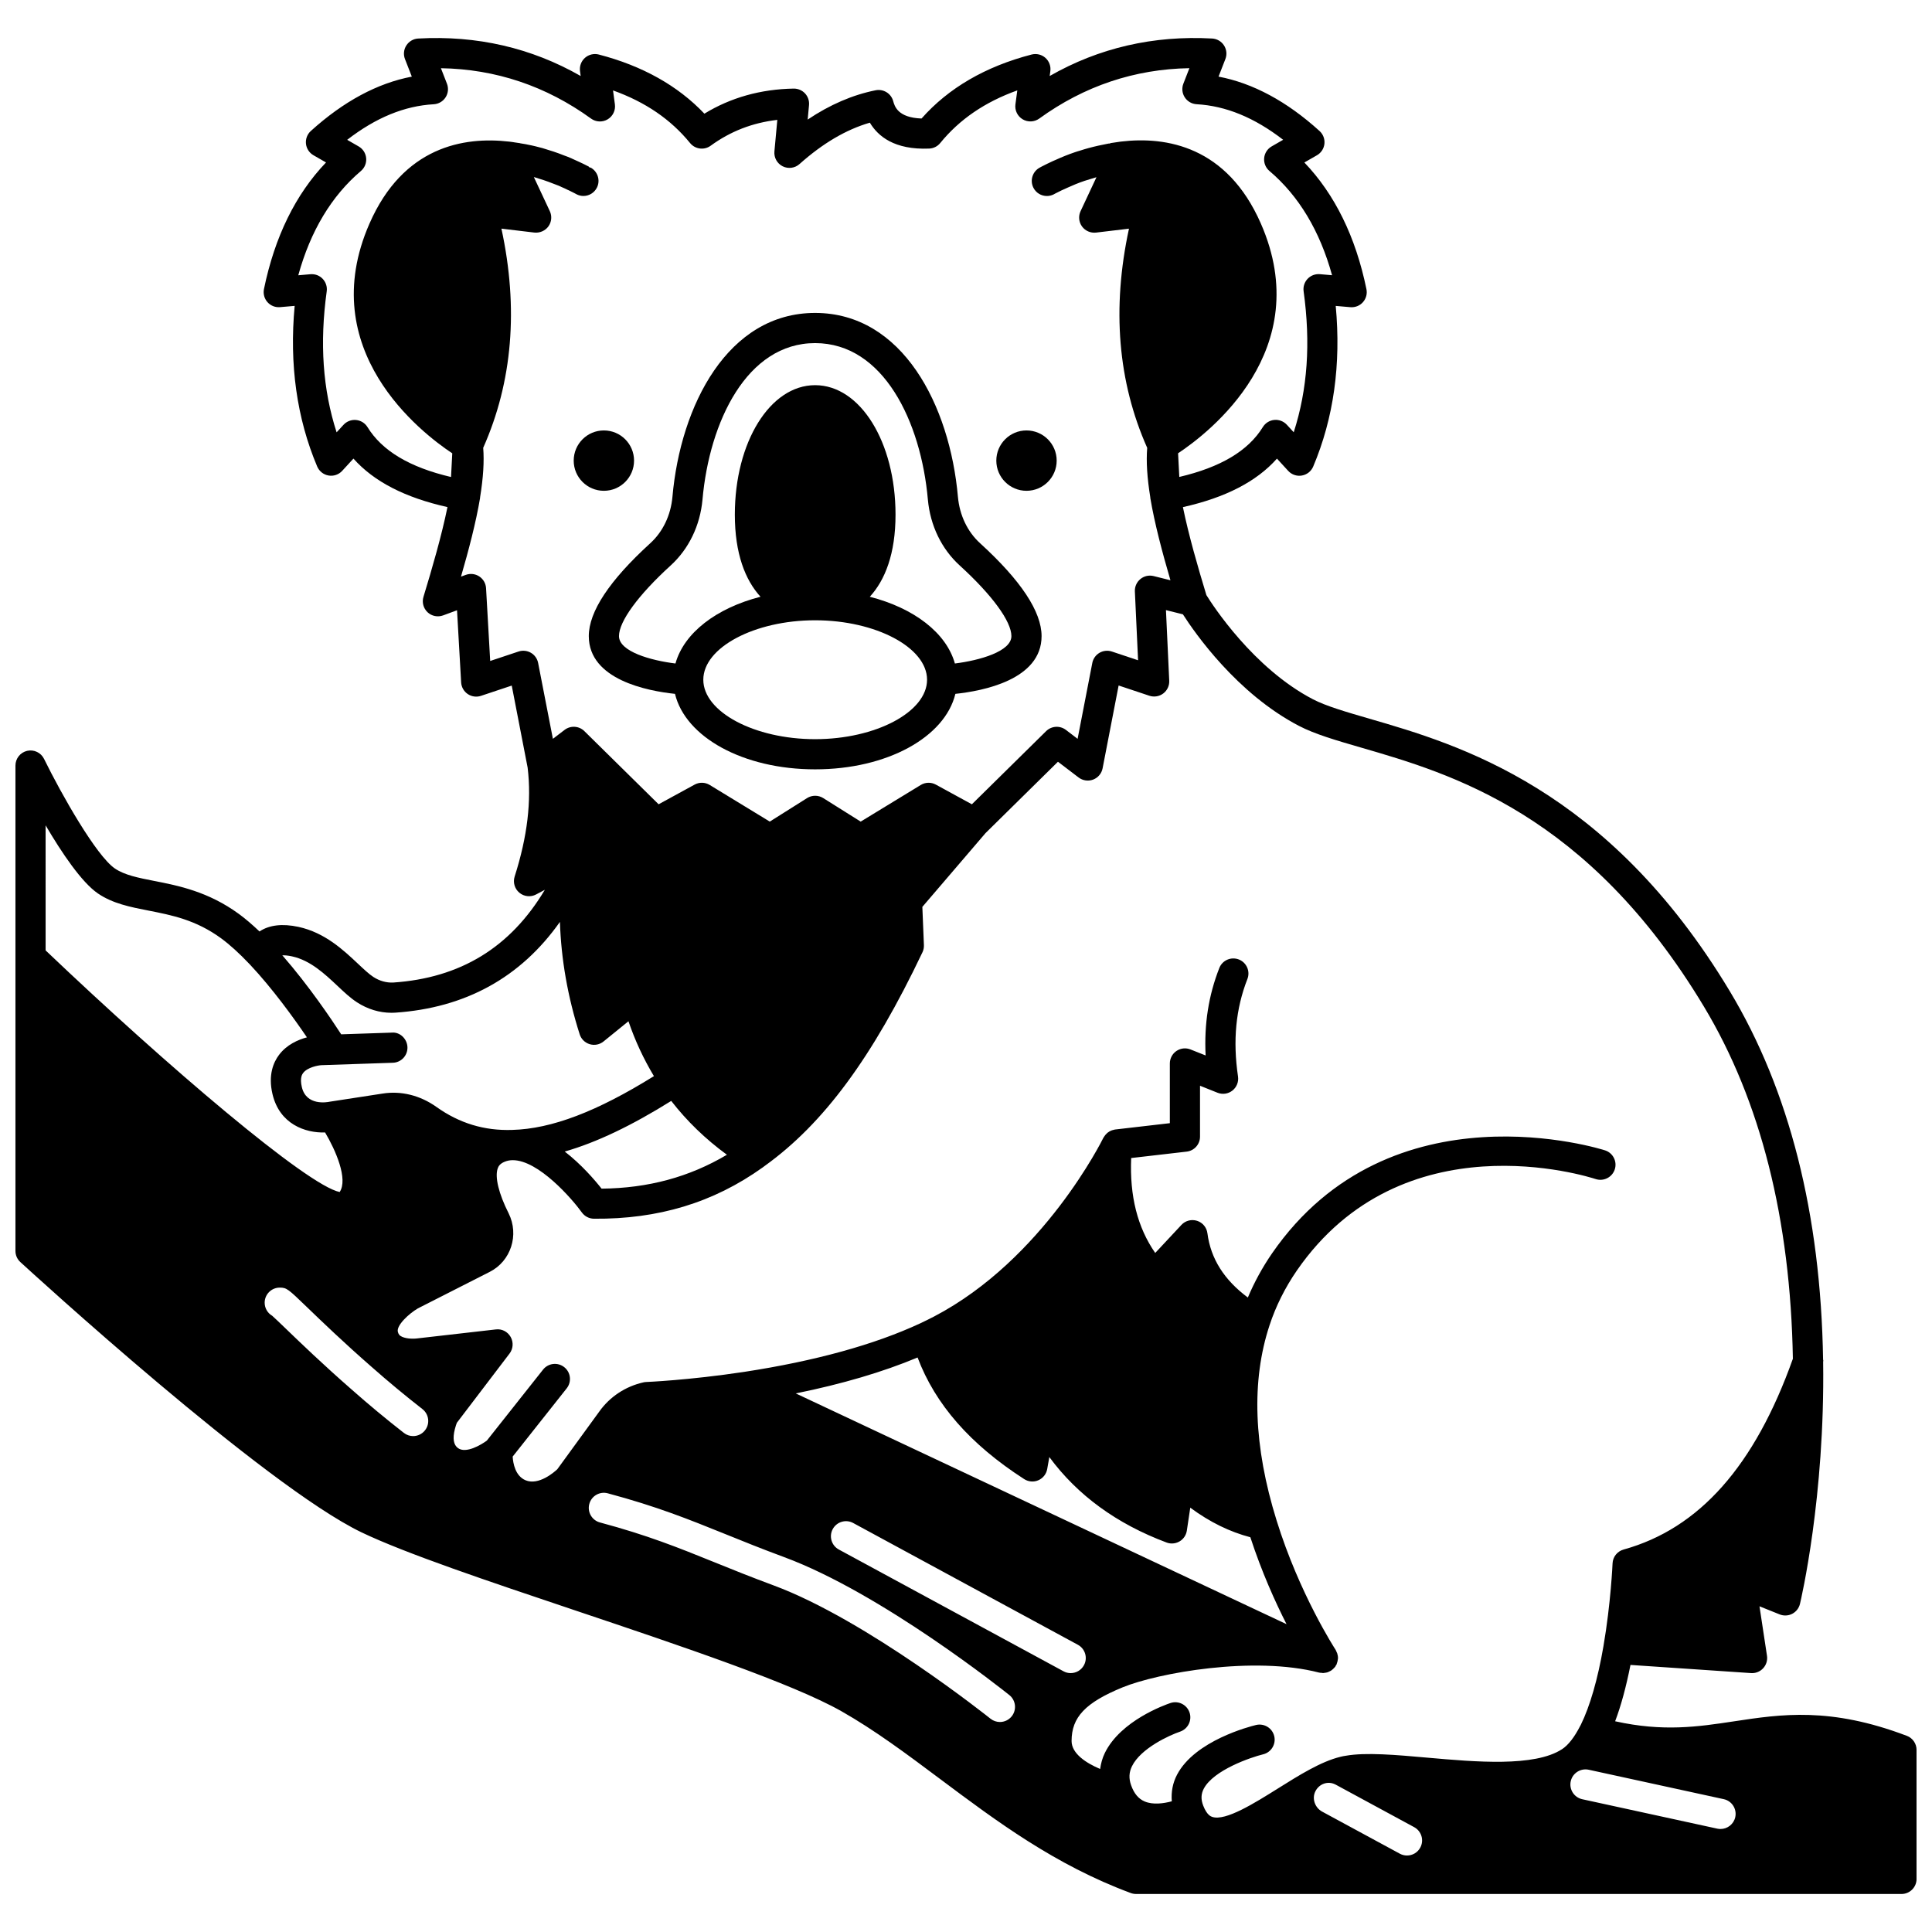
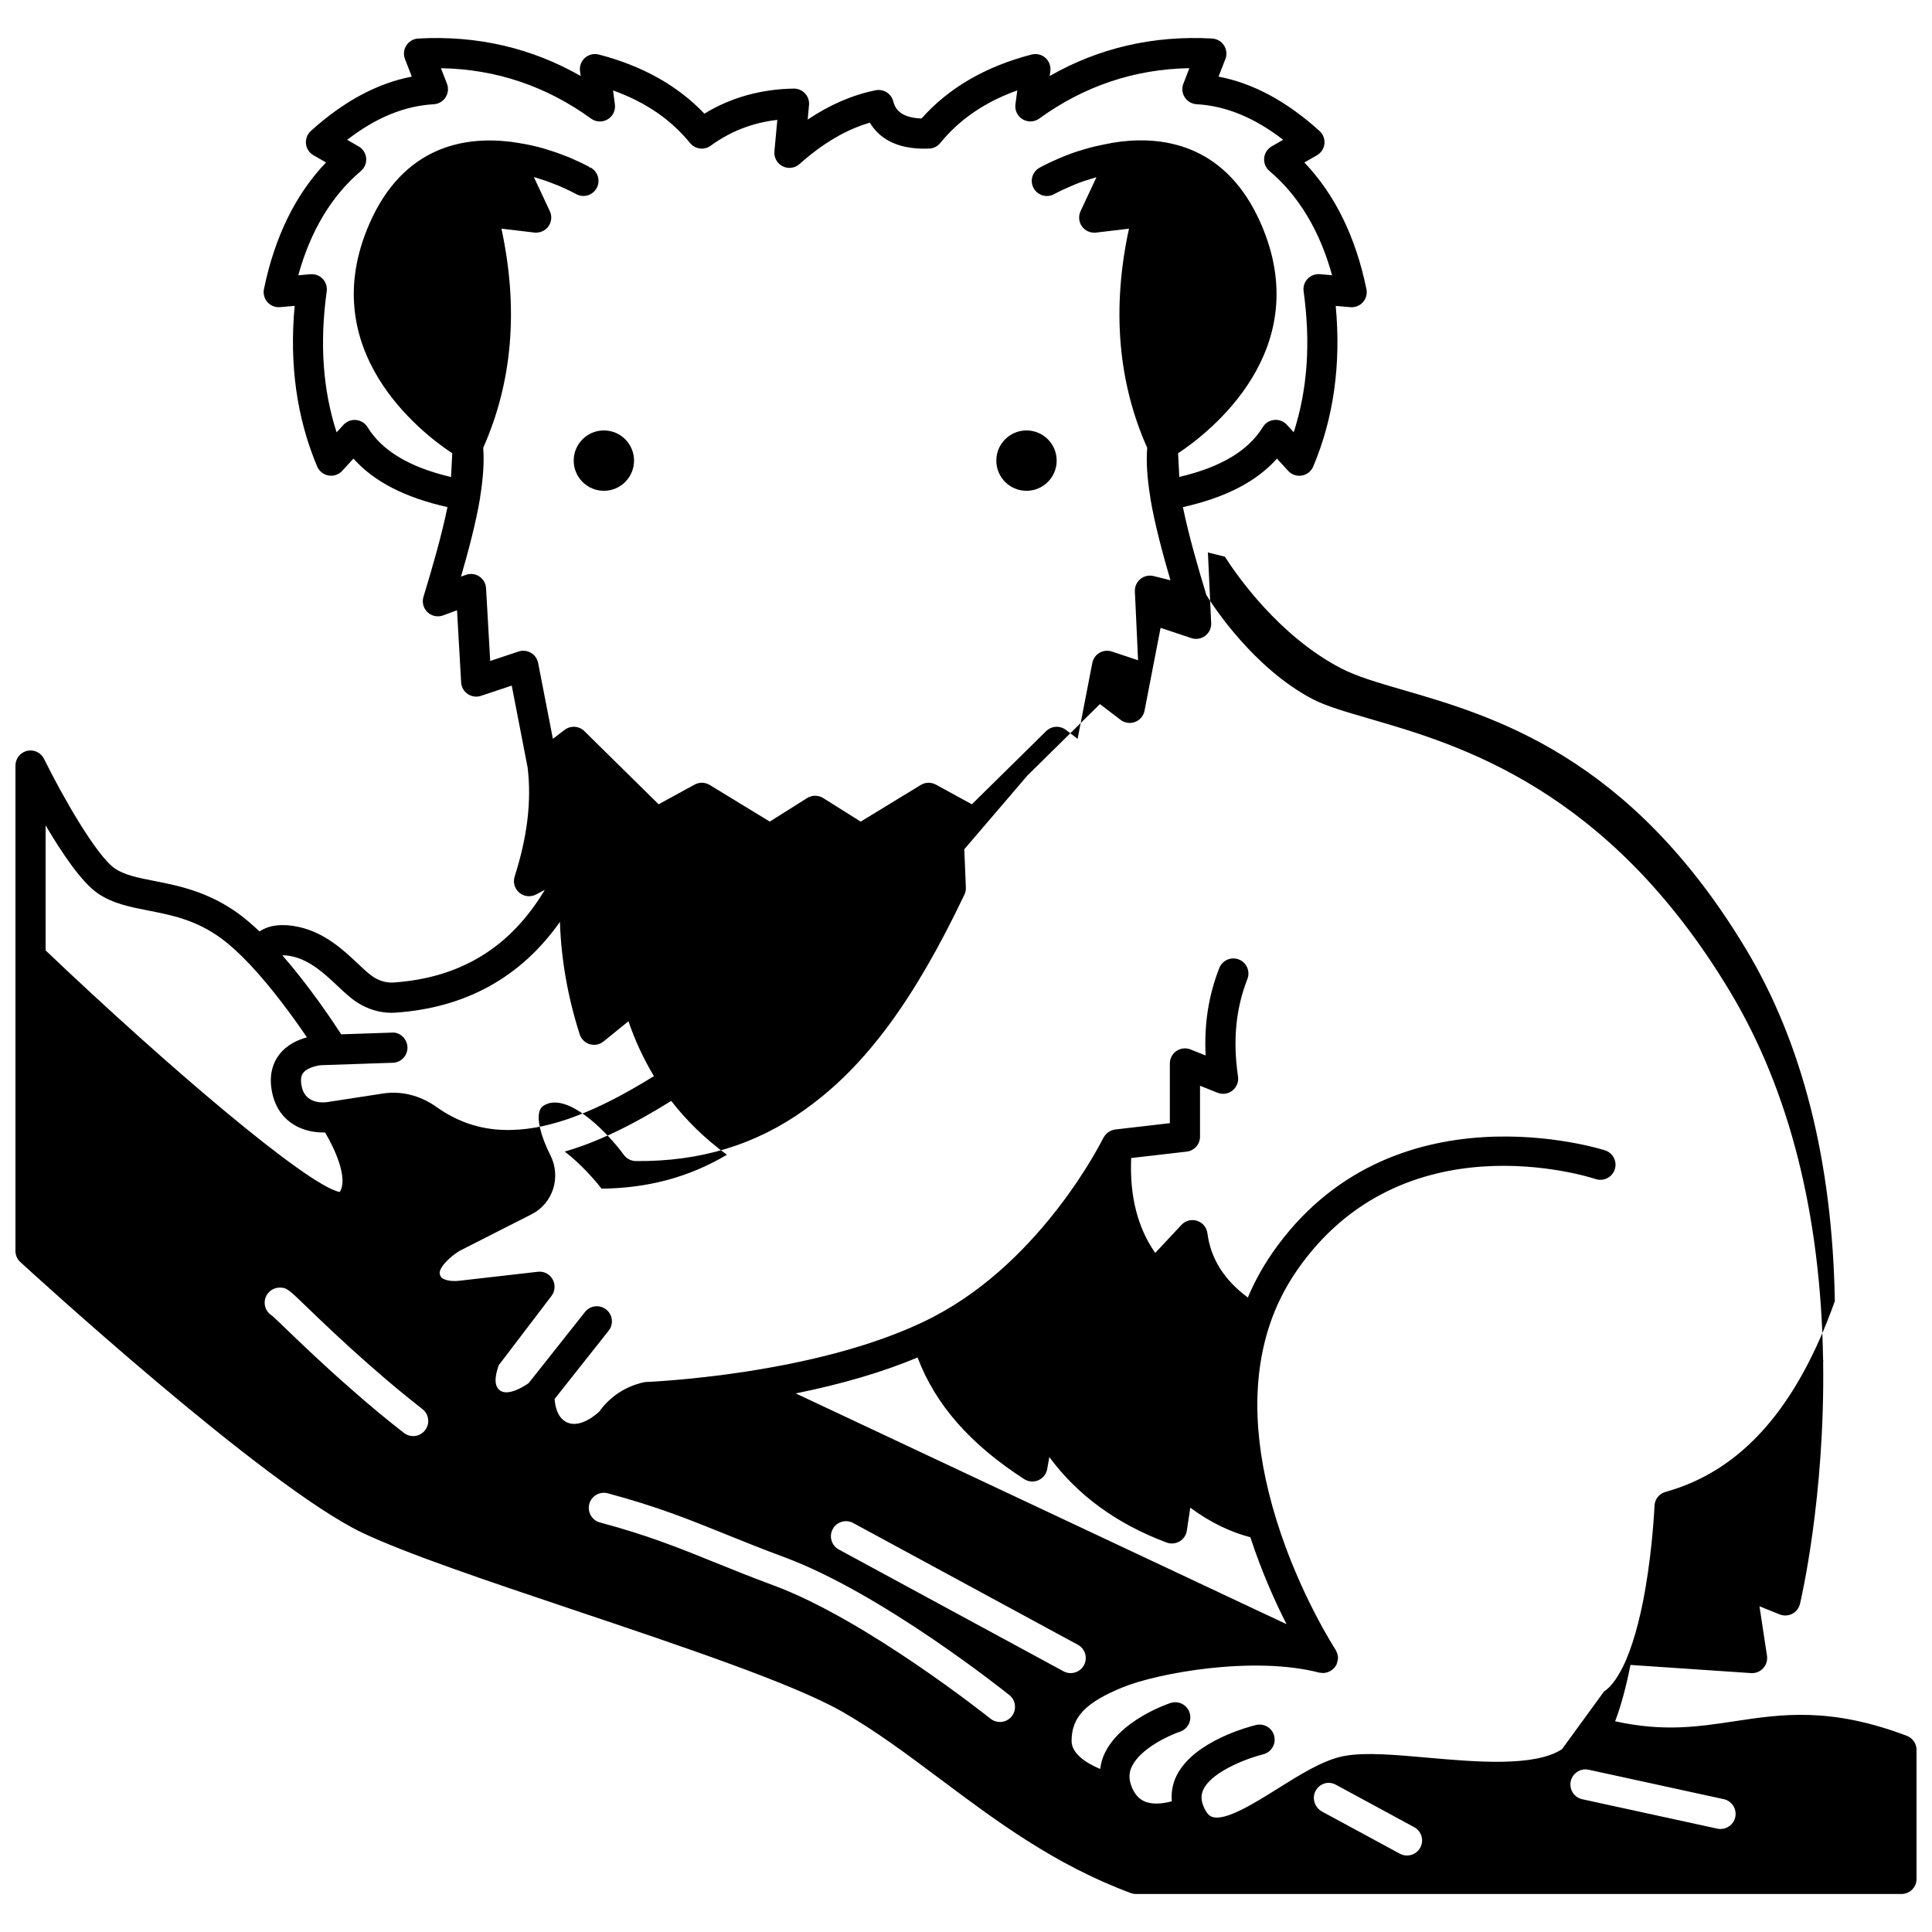
<svg xmlns="http://www.w3.org/2000/svg" width="800px" height="800px" version="1.1" viewBox="144 144 512 512">
  <defs>
    <clipPath id="a">
      <path d="m148.09 154h503.81v492h-503.81z" />
    </clipPath>
  </defs>
  <path d="m424.03 266.07c0 4.414-3.582 7.996-8 7.996-4.414 0-7.996-3.582-7.996-7.996 0-4.418 3.582-8 7.996-8 4.418 0 8 3.582 8 8" />
  <path d="m312.03 266.07c0 4.414-3.578 7.996-7.996 7.996-4.418 0-7.996-3.582-7.996-7.996 0-4.418 3.578-8 7.996-8 4.418 0 7.996 3.582 7.996 8" />
-   <path d="m322.88 327.88c2.773 11.473 18.066 20.004 37.133 20.004 19.09 0 34.395-8.531 37.172-20.004 7.238-0.758 22.844-3.731 22.844-15.301 0-6.473-5.469-14.746-16.266-24.59-3.363-3.047-5.453-7.418-5.902-12.309-2.144-24.266-14.68-48.75-37.848-48.75-23.141 0-35.664 24.488-37.809 48.742-0.445 4.894-2.539 9.27-5.91 12.324-10.785 9.836-16.258 18.105-16.258 24.578 0 11.574 15.605 14.547 22.844 15.305zm37.133 12.008c-16.062 0-29.629-7.215-29.629-15.754 0-8.539 13.57-15.754 29.629-15.754 16.082 0 29.668 7.215 29.668 15.754 0.004 8.539-13.586 15.754-29.668 15.754zm-38.336-45.98c4.852-4.394 7.863-10.617 8.492-17.52 1.828-20.637 11.766-41.461 29.844-41.461 18.109 0 28.059 20.824 29.883 41.469 0.629 6.902 3.644 13.117 8.484 17.504 8.547 7.797 13.652 14.777 13.652 18.676 0 4.062-8.441 6.445-14.977 7.258-2.266-8.117-10.836-14.684-22.551-17.684 4.055-4.414 6.82-11.418 6.82-21.766 0-19.238-9.359-34.309-21.312-34.309-11.926 0-21.273 15.07-21.273 34.309 0 10.34 2.758 17.344 6.805 21.762-11.707 3-20.277 9.574-22.539 17.688-6.531-0.793-14.969-3.176-14.969-7.258 0-3.898 5.102-10.879 13.641-18.668z" />
  <g clip-path="url(#a)">
-     <path d="m649.32 604.01c-20.301-7.707-33.254-5.738-45.781-3.84-9.621 1.461-18.797 2.805-31.512-0.016 1.59-4.188 2.938-9.234 4.066-14.93l31.957 2.164c0.09 0.004 0.18 0.008 0.27 0.008 1.113 0 2.184-0.465 2.938-1.293 0.824-0.891 1.195-2.106 1.012-3.309l-1.988-13.109 5.344 2.148c1.082 0.43 2.293 0.375 3.328-0.156 1.035-0.535 1.785-1.496 2.055-2.621 0.273-1.145 6.641-28.312 6.144-64.168 0.008-0.102 0.043-0.199 0.043-0.297 0-0.105-0.051-0.191-0.059-0.293-0.617-38.527-8.938-71.387-24.742-97.652-32.383-53.883-71.891-65.34-95.496-72.188-6.144-1.785-11.453-3.324-14.961-5.148-15.785-8.223-26.602-24.969-28.234-27.609-2.273-7.496-4.68-15.809-6.219-23.309 11.25-2.519 19.492-6.75 24.922-12.855l2.977 3.246c0.918 1.004 2.297 1.477 3.625 1.238 1.344-0.23 2.473-1.129 3.004-2.383 5.414-12.797 7.414-27.094 5.969-42.57l3.875 0.336c1.293 0.105 2.496-0.383 3.336-1.324 0.84-0.945 1.184-2.227 0.926-3.461-2.848-13.855-8.371-25.113-16.449-33.559l3.332-1.914c1.109-0.637 1.848-1.766 1.984-3.039 0.137-1.273-0.344-2.531-1.293-3.391-8.66-7.856-17.641-12.68-26.766-14.414l1.812-4.652c0.465-1.191 0.332-2.535-0.363-3.613-0.691-1.078-1.855-1.754-3.137-1.832-15.512-0.859-29.977 2.453-43.059 9.934l0.172-1.293c0.176-1.32-0.316-2.641-1.312-3.523-0.996-0.883-2.363-1.203-3.656-0.875-12.223 3.172-22.023 8.871-29.164 16.957-6.305-0.219-7.144-3.266-7.519-4.629-0.559-2.023-2.578-3.254-4.637-2.859-6.117 1.223-12.156 3.832-18.02 7.769l0.355-3.844c0.102-1.133-0.281-2.254-1.055-3.086-0.77-0.832-1.898-1.297-3-1.281-8.758 0.152-16.707 2.387-23.672 6.648-7.031-7.41-16.426-12.676-27.992-15.676-1.281-0.332-2.656-0.004-3.656 0.875-0.996 0.883-1.488 2.203-1.312 3.523l0.172 1.293c-13.078-7.477-27.531-10.797-43.059-9.93-1.281 0.074-2.441 0.75-3.137 1.832-0.695 1.078-0.828 2.418-0.363 3.613l1.812 4.652c-9.117 1.734-18.098 6.562-26.758 14.402-0.949 0.855-1.426 2.121-1.293 3.391 0.137 1.273 0.875 2.402 1.984 3.039l3.332 1.914c-8.078 8.441-13.598 19.703-16.449 33.555-0.25 1.234 0.09 2.519 0.926 3.461 0.84 0.945 2.039 1.43 3.336 1.328l3.875-0.336c-1.445 15.477 0.559 29.781 5.969 42.57 0.531 1.25 1.66 2.152 3.004 2.383 1.34 0.238 2.711-0.234 3.621-1.234l2.984-3.25c5.43 6.106 13.664 10.336 24.918 12.855-1.57 7.656-4.047 16.176-6.363 23.789-0.441 1.457-0.02 3.031 1.082 4.074 1.098 1.039 2.707 1.359 4.125 0.84l3.688-1.363 1.09 19.117c0.07 1.242 0.715 2.383 1.746 3.082s2.328 0.879 3.512 0.484l8.152-2.719 4.215 21.754c1.059 8.816-0.062 18.254-3.445 28.852-0.492 1.551 0 3.246 1.25 4.285 1.246 1.043 3.008 1.227 4.438 0.461l2.316-1.23c-9.141 15.297-22.387 23.379-40.215 24.578-1.77 0.074-3.578-0.41-5.231-1.484-1.137-0.738-2.559-2.074-4.062-3.488-3.914-3.68-8.781-8.258-15.789-9.785-4.301-0.918-7.762-0.492-10.324 1.215-1.887-1.793-3.719-3.367-5.469-4.648-8.133-5.934-16.051-7.488-22.406-8.734-4.215-0.828-7.852-1.539-10.441-3.297-4.949-3.379-14.148-19.609-18.777-29.047-0.82-1.672-2.676-2.555-4.496-2.137-1.805 0.426-3.086 2.043-3.086 3.902v128.63c0 1.121 0.469 2.188 1.293 2.941 2.633 2.414 64.672 59.238 90.426 71.637 11.645 5.578 33.457 12.906 56.555 20.664 28.312 9.516 57.59 19.355 70.629 26.742 8.898 5.055 17.277 11.324 26.156 17.965 14.957 11.191 30.43 22.762 50.516 30.211 0.445 0.164 0.914 0.25 1.391 0.25l202.85 0.004c2.211 0 4-1.789 4-4v-34.188c-0.004-1.656-1.031-3.148-2.586-3.734zm-362.71-284.32c-0.219-1.133-0.914-2.109-1.906-2.691-0.996-0.578-2.191-0.703-3.281-0.34l-7.516 2.504-1.098-19.293c-0.07-1.262-0.738-2.418-1.801-3.113-1.059-0.695-2.391-0.844-3.578-0.406l-1.262 0.461c2.039-7.016 3.965-14.348 5.062-20.883 0.008-0.051-0.012-0.102-0.004-0.152 0-0.008 0.008-0.016 0.008-0.023 0.836-5.148 1.105-9.445 0.82-13.078 7.769-17.473 9.391-36.984 4.828-58.082l8.73 1.039c1.418 0.148 2.863-0.457 3.715-1.629 0.852-1.176 0.996-2.723 0.383-4.039l-4.231-9.035 0.168 0.039c1.602 0.488 3.246 1.004 4.992 1.707 0.586 0.203 1.105 0.414 1.387 0.527 0.156 0.082 0.398 0.188 0.645 0.289 0.012 0.004 0.016 0.016 0.027 0.02 0.633 0.266 1.184 0.523 1.652 0.758l0.184 0.09c0.016 0.008 0.035 0.004 0.055 0.012 0.02 0.008 0.031 0.023 0.051 0.027 0.043 0.02 0.117 0.051 0.18 0.082l0.703 0.352c0.227 0.121 0.465 0.234 0.695 0.348 0.078 0.043 0.141 0.07 0.234 0.125 0.043 0.023 0.348 0.188 0.395 0.211 0.574 0.285 1.18 0.418 1.773 0.418 1.457 0 2.856-0.809 3.562-2.199 0.996-1.965 0.199-4.367-1.754-5.375l-0.047 0.098c-0.113-0.078-0.207-0.176-0.332-0.242l0.02-0.047c-0.066-0.039-0.188-0.094-0.27-0.137-0.004 0-0.004-0.004-0.008-0.004l-0.18-0.09c-0.215-0.113-0.402-0.211-0.676-0.344l-0.562-0.277c-0.004 0-0.004 0-0.008-0.004-0.035-0.016-0.066-0.035-0.105-0.051-0.008-0.004-0.02-0.004-0.027-0.008s-0.012-0.008-0.02-0.012c-0.062-0.031-0.168-0.074-0.266-0.121-0.004 0-0.004-0.004-0.008-0.004l-0.461-0.219c-0.449-0.211-0.891-0.41-1.34-0.609-0.133-0.055-0.223-0.109-0.359-0.168-0.004 0-0.008 0-0.012-0.004-0.004 0-0.008-0.004-0.012-0.004-0.012-0.004-0.023-0.004-0.035-0.008-0.016-0.008-0.027-0.02-0.043-0.027-0.109-0.055-0.234-0.117-0.309-0.148-0.637-0.273-1.316-0.543-1.91-0.746-1.793-0.727-3.668-1.328-5.711-1.938l-0.793-0.203c-0.754-0.211-1.516-0.383-2.312-0.559h-0.004-0.012c-0.012-0.004-0.027-0.008-0.039-0.008v0.004c-0.84-0.195-1.715-0.352-2.562-0.48-0.035-0.008-0.066-0.012-0.105-0.02-0.027-0.004-0.051-0.012-0.078-0.016-0.02-0.004-0.035-0.02-0.059-0.023-0.008 0-0.016 0-0.023-0.004-0.004 0-0.008-0.004-0.012-0.004-0.426-0.078-0.836-0.117-1.246-0.18-0.512-0.074-1.031-0.176-1.512-0.219-0.02-0.004-0.039-0.004-0.059-0.004-0.008 0-0.02-0.004-0.027-0.004h-0.012c-11.961-1.371-28.027 1.285-36.977 21.727-14.695 33.531 13.66 55.391 21.941 60.883l-0.328 6.277c-10.98-2.582-18.258-6.926-22.141-13.227-0.656-1.066-1.773-1.762-3.027-1.883-1.23-0.121-2.481 0.355-3.324 1.277l-1.832 1.992c-3.664-11.344-4.519-23.637-2.621-37.367 0.168-1.203-0.223-2.418-1.062-3.305-0.836-0.879-2-1.328-3.246-1.227l-3.227 0.281c3.242-11.75 8.812-21.031 16.594-27.633 0.996-0.84 1.516-2.113 1.398-3.414-0.117-1.297-0.859-2.453-1.992-3.102l-3.039-1.75c7.625-5.894 15.176-8.984 22.941-9.426 1.277-0.07 2.441-0.75 3.137-1.832 0.695-1.078 0.828-2.418 0.363-3.613l-1.598-4.106c14.504 0.234 27.871 4.719 39.793 13.355 1.301 0.941 3.031 1.012 4.398 0.191 1.375-0.82 2.125-2.379 1.914-3.961l-0.496-3.699c8.59 3.082 15.305 7.676 20.426 13.953 1.336 1.641 3.734 1.957 5.449 0.703 5.246-3.824 11.055-6.082 17.664-6.852l-0.77 8.363c-0.148 1.637 0.715 3.199 2.184 3.938 1.465 0.734 3.238 0.508 4.457-0.582 6.188-5.516 12.32-9.129 18.652-10.977 2.152 3.59 6.492 7.238 15.715 6.867 1.145-0.043 2.215-0.578 2.934-1.469 5.117-6.273 11.836-10.871 20.426-13.953l-0.496 3.699c-0.211 1.582 0.539 3.144 1.914 3.961 1.371 0.82 3.098 0.742 4.398-0.191 11.926-8.641 25.289-13.117 39.793-13.355l-1.598 4.106c-0.465 1.191-0.332 2.535 0.363 3.613 0.691 1.078 1.859 1.758 3.137 1.832 7.773 0.441 15.32 3.535 22.941 9.426l-3.039 1.75c-1.133 0.648-1.875 1.809-1.992 3.102-0.117 1.297 0.402 2.57 1.398 3.41 7.785 6.602 13.359 15.883 16.598 27.633l-3.231-0.281c-1.242-0.098-2.406 0.348-3.246 1.227-0.84 0.883-1.23 2.094-1.062 3.305 1.895 13.73 1.039 26.02-2.621 37.363l-1.824-1.988c-0.848-0.918-2.086-1.402-3.328-1.281-1.25 0.121-2.371 0.816-3.027 1.883-3.879 6.301-11.16 10.648-22.145 13.227l-0.324-6.273c8.277-5.488 36.633-27.352 21.938-60.883-8.977-20.504-25.109-23.125-36.988-21.73-0.051 0.004-0.098 0.016-0.145 0.02h-0.035l-2.465 0.363c-0.012 0-0.02 0.008-0.027 0.012-0.055 0.012-0.113 0.012-0.164 0.023-0.094 0.02-0.16 0.078-0.246 0.105-0.09 0.023-0.172-0.012-0.254 0.004-0.023 0.004-0.055 0.016-0.078 0.02h-0.027c-1.766 0.336-3.531 0.719-5.219 1.18h-0.012c-0.008 0.004-0.02 0.004-0.027 0.008-0.004 0-0.012 0-0.016 0.004-0.004 0-0.004 0.004-0.004 0.004-0.008 0-0.012 0.004-0.02 0.004-0.004 0-0.004 0.004-0.008 0.004-0.664 0.176-1.309 0.375-1.965 0.586l-0.496 0.152c-0.059 0.016-0.34 0.098-0.398 0.117l-0.734 0.242c-1.699 0.578-3.34 1.234-5.043 2.012-0.535 0.219-1.027 0.445-1.551 0.703-0.094 0.039-0.191 0.082-0.289 0.133-0.023 0.012-0.043 0.035-0.066 0.047-0.023 0.008-0.047 0.004-0.066 0.016-0.035 0.016-0.066 0.035-0.105 0.051-0.004 0-0.004 0-0.008 0.004l-0.562 0.277c-0.23 0.113-0.383 0.195-0.574 0.293l-0.387 0.191c-0.02 0.008-0.492 0.266-0.527 0.285-1.969 0.992-2.762 3.391-1.781 5.363 0.703 1.402 2.109 2.211 3.582 2.211 0.602 0 1.211-0.137 1.785-0.418l0.41-0.227c0.312-0.145 0.613-0.301 0.914-0.457l0.5-0.25 0.207-0.102c0.012-0.008 0.02-0.02 0.035-0.027 0.02-0.012 0.043-0.016 0.066-0.023 0.125-0.047 0.242-0.102 0.359-0.16 0.387-0.195 0.742-0.355 1.254-0.57 1.219-0.555 2.691-1.184 4.387-1.758l1.531-0.477c0.547-0.176 1.082-0.348 1.637-0.496 0.008 0 0.012-0.008 0.016-0.008 0.008-0.004 0.016 0 0.027-0.004 0.004 0 0.008 0 0.012-0.004l-4.215 9.008c-0.613 1.316-0.469 2.859 0.383 4.039 0.852 1.176 2.289 1.793 3.715 1.629l8.734-1.039c-4.566 21.105-2.945 40.609 4.828 58.082-0.289 3.633-0.02 7.93 0.816 13.078 0 0.008 0.008 0.016 0.008 0.023 0.008 0.051-0.012 0.102-0.004 0.152 1.145 6.828 3.203 14.535 5.34 21.84l-4.465-1.113c-1.238-0.305-2.523-0.012-3.5 0.793-0.977 0.801-1.52 2.016-1.461 3.273l0.848 18.25-6.945-2.316c-1.094-0.363-2.289-0.238-3.281 0.34-0.992 0.578-1.688 1.562-1.906 2.691l-3.894 20.105-3.109-2.371c-1.582-1.203-3.812-1.062-5.234 0.332l-19.676 19.387-9.547-5.215c-1.25-0.684-2.777-0.652-4 0.098l-15.918 9.707-9.938-6.242c-1.305-0.816-2.953-0.812-4.258 0l-9.898 6.238-15.914-9.707c-1.215-0.746-2.746-0.781-4-0.098l-9.547 5.215-19.676-19.387c-1.418-1.398-3.644-1.539-5.234-0.332l-3.106 2.371zm50.031 130.33c-9.934 5.902-20.859 8.867-33.215 8.984-1.828-2.32-5.356-6.426-9.762-9.832 8.418-2.414 17.684-6.84 28.219-13.418 4.113 5.305 9.035 10.086 14.758 14.266zm-115.23-52.566c4.832 1.051 8.641 4.633 12.004 7.793 1.766 1.668 3.441 3.242 5.188 4.371 2.816 1.828 5.949 2.781 9.137 2.781 0.316 0 0.629-0.012 0.945-0.027 18.672-1.254 33.309-9.336 43.703-24.059 0.316 9.867 2.055 19.836 5.238 29.801 0.398 1.254 1.398 2.234 2.664 2.609 1.262 0.383 2.637 0.109 3.664-0.727l6.594-5.352c1.754 5.156 4.027 10.012 6.75 14.543-15.094 9.387-27.113 13.977-37.535 14.254-7.426 0.25-14.031-1.766-20.109-6.094-4.289-3.059-9.363-4.324-14.277-3.535l-14.023 2.156c-0.621 0.137-6.168 1.168-7.356-3.852-0.59-2.504 0.098-3.434 0.324-3.742 1.145-1.539 4.004-2.043 4.856-2.09l18.938-0.641c2.207-0.07 3.934-1.918 3.863-4.125-0.074-2.211-1.992-4.059-4.125-3.863l-13.43 0.453c-2.516-3.887-8.562-12.875-15.605-20.941 0.625-0.008 1.422 0.031 2.594 0.285zm-65.324-34.734c4.254 7.242 9.535 15.102 13.871 18.062 3.945 2.68 8.539 3.582 13.406 4.535 6.156 1.207 12.531 2.453 19.223 7.336 2.289 1.68 4.797 3.953 7.445 6.746 0.047 0.062 0.117 0.113 0.168 0.172 0.012 0.012 0.023 0.023 0.035 0.035 5.984 6.363 11.629 14.191 15.102 19.301-2.348 0.633-5.34 1.922-7.391 4.648-1.461 1.934-2.941 5.312-1.73 10.41 1.879 7.949 8.676 10.32 13.934 10.152 2.789 4.672 6.152 12.379 3.863 15.785-8.594-1.758-45.586-33.238-77.926-64.035zm100.55 160.32c-0.789 1.012-1.965 1.539-3.156 1.539-0.859 0-1.727-0.277-2.453-0.848-4.742-3.699-9.418-7.582-13.906-11.555-7.492-6.539-13.68-12.5-17.375-16.062-1.492-1.434-3.031-2.918-3.617-3.426-1.191-0.691-1.992-1.984-1.992-3.457 0-2.211 1.789-4 4-4 1.844 0 2.246 0.387 7.16 5.125 3.879 3.742 9.742 9.387 17.098 15.812 4.391 3.879 8.938 7.656 13.551 11.254 1.742 1.363 2.051 3.875 0.691 5.617zm155.47 75.812c-0.793 0.984-1.953 1.496-3.121 1.496-0.875 0-1.758-0.289-2.5-0.879-0.324-0.262-32.789-26.176-57.465-35.316-6.062-2.246-11.102-4.277-15.812-6.191-9.445-3.82-17.602-7.113-30.211-10.492-2.133-0.57-3.398-2.762-2.828-4.898 0.57-2.137 2.762-3.402 4.898-2.828 13.078 3.504 21.449 6.891 31.141 10.805 4.644 1.879 9.617 3.891 15.594 6.102 25.902 9.59 58.324 35.473 59.695 36.57 1.719 1.391 1.992 3.91 0.609 5.633zm13.73-11.945-59.543-32.27c-1.938-1.051-2.664-3.481-1.605-5.418 1.051-1.938 3.481-2.66 5.418-1.605l59.543 32.27c1.938 1.051 2.664 3.481 1.605 5.418-0.723 1.336-2.094 2.09-3.519 2.09-0.641 0.004-1.293-0.156-1.898-0.484zm-70.953-73.637c12.293-2.492 23.102-5.676 32.285-9.52 4.684 12.422 13.941 23.012 28.25 32.227 1.129 0.723 2.543 0.844 3.766 0.301 1.227-0.535 2.102-1.648 2.336-2.969l0.562-3.176c7.445 10.113 17.867 17.715 31.086 22.656 0.457 0.172 0.926 0.25 1.402 0.25 0.707 0 1.406-0.188 2.031-0.555 1.039-0.609 1.746-1.66 1.922-2.852l0.91-6.082c5.238 3.875 10.504 6.414 15.922 7.836 3 9.18 6.578 17.121 9.594 23.039zm165.5 120.37c-0.723 1.336-2.094 2.09-3.519 2.09-0.645 0-1.297-0.156-1.902-0.484l-20.594-11.156c-1.914-1.039-2.766-3.488-1.758-5.418 1.008-1.938 3.262-2.758 5.215-1.793l0.242 0.121 20.711 11.219c1.938 1.055 2.66 3.481 1.605 5.422zm37.559-26.082c-7.281 4.75-22.961 3.367-35.559 2.25-8.453-0.75-16.43-1.457-21.754-0.512-0.449 0.055-0.898 0.152-1.418 0.281-5.168 1.25-10.945 4.879-16.535 8.379-6.195 3.879-13.883 8.711-17.41 7.547-0.355-0.117-1.43-0.477-2.406-3-0.637-1.648-0.586-3.07 0.145-4.469 2.59-4.949 12.477-8.328 15.738-9.121 2.144-0.52 3.461-2.684 2.941-4.828-0.52-2.144-2.676-3.449-4.82-2.945-1.641 0.398-16.188 4.125-20.934 13.172-1.172 2.227-1.586 4.617-1.391 7.051-2.176 0.586-4.981 0.965-7.16 0.055-1.656-0.688-2.844-2.098-3.629-4.328-0.633-1.793-0.562-3.383 0.227-5.008 2.32-4.773 9.992-8.25 12.754-9.18 2.086-0.711 3.215-2.977 2.512-5.066-0.707-2.09-2.973-3.223-5.059-2.519-1.336 0.449-13.188 4.621-17.395 13.246-0.668 1.367-1.035 2.789-1.242 4.234-3.676-1.555-7.566-4.059-7.566-7.414 0-6.316 3.664-10.172 13.512-14.215 9.359-3.832 34.762-8.41 52.098-3.91 0.258 0.062 0.512 0.059 0.77 0.074 0.078 0.004 0.156 0.051 0.234 0.051 0.039 0 0.078-0.016 0.121-0.016 0.137-0.004 0.266-0.039 0.395-0.055 0.246-0.031 0.496-0.066 0.73-0.148 0.137-0.043 0.266-0.117 0.395-0.176 0.215-0.102 0.43-0.199 0.625-0.336 0.129-0.09 0.238-0.195 0.355-0.301 0.172-0.152 0.336-0.309 0.484-0.492 0.043-0.051 0.102-0.09 0.141-0.145 0.066-0.094 0.094-0.199 0.152-0.297 0.066-0.117 0.16-0.207 0.219-0.332 0.027-0.062 0.02-0.133 0.047-0.195 0.156-0.379 0.25-0.773 0.289-1.176 0.008-0.07 0.035-0.141 0.035-0.211 0.012-0.461-0.062-0.91-0.207-1.355-0.043-0.137-0.117-0.25-0.176-0.383-0.09-0.191-0.145-0.395-0.266-0.574-0.094-0.145-9.582-14.734-15.637-34.301-6.09-19.578-6.719-36.957-1.859-51.664 1.668-5.078 4.106-9.965 7.25-14.531 28-40.5 77.105-24.906 79.188-24.23 2.086 0.688 4.356-0.449 5.051-2.543 0.691-2.09-0.441-4.356-2.535-5.051-0.574-0.188-56.832-18.219-88.281 27.277-2.566 3.727-4.703 7.656-6.418 11.711-6.289-4.68-9.836-10.281-10.715-17.039-0.199-1.535-1.262-2.82-2.742-3.289-1.469-0.473-3.086-0.055-4.144 1.078l-6.945 7.441c-4.719-6.801-6.797-15.102-6.371-25.156l14.699-1.699c2.019-0.23 3.543-1.938 3.543-3.969v-13.492l4.633 1.852c1.336 0.535 2.84 0.312 3.961-0.578 1.121-0.887 1.684-2.305 1.477-3.719-1.406-9.527-0.59-17.977 2.484-25.828 0.809-2.059-0.207-4.379-2.258-5.184-2.051-0.805-4.379 0.199-5.184 2.258-2.848 7.258-4.047 14.895-3.625 23.176l-4.004-1.594c-1.238-0.492-2.629-0.34-3.727 0.402-1.098 0.746-1.754 1.984-1.754 3.312v15.824l-14.492 1.676c-0.207 0.023-0.398 0.094-0.598 0.148-0.082 0.023-0.168 0.031-0.246 0.059-0.426 0.145-0.809 0.359-1.156 0.637-0.09 0.066-0.16 0.145-0.238 0.219-0.277 0.258-0.516 0.547-0.711 0.875-0.043 0.074-0.102 0.141-0.141 0.215-0.012 0.027-0.035 0.047-0.047 0.074-0.156 0.32-15.828 32.172-44.863 47.336-1.188 0.613-2.418 1.23-3.648 1.805-12.145 5.648-27.844 9.98-46.648 12.863-14.695 2.219-25.883 2.68-25.988 2.684-0.242 0.008-0.48 0.039-0.715 0.094-4.773 1.066-8.945 3.832-11.719 7.75l-11.117 15.277c-0.836 0.781-4.926 4.356-8.395 2.926-2.75-1.141-3.328-4.519-3.434-6.281l14.32-18.086c1.371-1.734 1.078-4.25-0.652-5.617-1.742-1.375-4.25-1.074-5.617 0.652l-14.898 18.816c-1.457 1.078-5.527 3.527-7.648 1.98-1.176-0.855-1.457-2.543-0.824-5.035 0.18-0.723 0.391-1.32 0.527-1.668l13.965-18.348c0.969-1.273 1.082-3.004 0.293-4.398-0.789-1.391-2.301-2.199-3.926-1.996l-21.066 2.406c-0.586 0.07-2.414 0.141-3.754-0.441-0.742-0.309-0.988-0.734-1.141-1.305-0.469-1.684 2.887-4.828 5.312-6.242l19.027-9.672c5.613-2.84 7.863-9.797 5.004-15.535-2.617-5.172-3.699-9.621-2.879-11.902 0.199-0.555 0.559-1.191 1.723-1.703 0.715-0.312 1.43-0.461 2.262-0.461 6.812 0 15.723 10.254 18.301 13.848 0.738 1.027 1.922 1.648 3.195 1.668 17.008 0.145 31.629-4.219 44.746-13.602 0.129-0.094 0.258-0.191 0.383-0.285 0.059-0.051 0.133-0.082 0.188-0.141 15.574-11.195 28.477-28.684 41.758-56.586 0.277-0.586 0.41-1.23 0.383-1.883l-0.414-10.145 16.734-19.543 19.203-18.922 5.477 4.176c1.105 0.836 2.562 1.043 3.852 0.555 1.293-0.496 2.238-1.621 2.5-2.981l4.25-21.957 8.148 2.719c1.246 0.41 2.629 0.191 3.68-0.605 1.051-0.797 1.645-2.059 1.582-3.375l-0.867-18.715 4.492 1.117c3.148 4.918 14.305 21 30.762 29.566 4.215 2.195 9.875 3.84 16.43 5.742 23.93 6.941 60.102 17.43 90.871 68.625 15.027 24.973 22.953 56.387 23.586 93.348-10.137 28.445-24.816 45-44.867 50.559-1.672 0.465-2.856 1.957-2.922 3.691-0.004 0.102-0.453 10.535-2.418 21.957-1.492 8.684-3.57 15.887-5.996 20.805-0.035 0.07-0.074 0.133-0.113 0.203-0.004 0.012-0.016 0.023-0.02 0.035-1.551 3.039-3.172 5.133-4.852 6.227zm45.922 17.996c-0.41 1.871-2.066 3.148-3.906 3.148-0.281 0-0.57-0.027-0.855-0.09l-35.785-7.797c-2.16-0.473-3.527-2.598-3.059-4.758 0.473-2.156 2.609-3.523 4.758-3.059l35.785 7.797c2.164 0.465 3.527 2.594 3.062 4.758z" />
+     <path d="m649.32 604.01c-20.301-7.707-33.254-5.738-45.781-3.84-9.621 1.461-18.797 2.805-31.512-0.016 1.59-4.188 2.938-9.234 4.066-14.93l31.957 2.164c0.09 0.004 0.18 0.008 0.27 0.008 1.113 0 2.184-0.465 2.938-1.293 0.824-0.891 1.195-2.106 1.012-3.309l-1.988-13.109 5.344 2.148c1.082 0.43 2.293 0.375 3.328-0.156 1.035-0.535 1.785-1.496 2.055-2.621 0.273-1.145 6.641-28.312 6.144-64.168 0.008-0.102 0.043-0.199 0.043-0.297 0-0.105-0.051-0.191-0.059-0.293-0.617-38.527-8.938-71.387-24.742-97.652-32.383-53.883-71.891-65.34-95.496-72.188-6.144-1.785-11.453-3.324-14.961-5.148-15.785-8.223-26.602-24.969-28.234-27.609-2.273-7.496-4.68-15.809-6.219-23.309 11.25-2.519 19.492-6.75 24.922-12.855l2.977 3.246c0.918 1.004 2.297 1.477 3.625 1.238 1.344-0.23 2.473-1.129 3.004-2.383 5.414-12.797 7.414-27.094 5.969-42.57l3.875 0.336c1.293 0.105 2.496-0.383 3.336-1.324 0.84-0.945 1.184-2.227 0.926-3.461-2.848-13.855-8.371-25.113-16.449-33.559l3.332-1.914c1.109-0.637 1.848-1.766 1.984-3.039 0.137-1.273-0.344-2.531-1.293-3.391-8.66-7.856-17.641-12.68-26.766-14.414l1.812-4.652c0.465-1.191 0.332-2.535-0.363-3.613-0.691-1.078-1.855-1.754-3.137-1.832-15.512-0.859-29.977 2.453-43.059 9.934l0.172-1.293c0.176-1.32-0.316-2.641-1.312-3.523-0.996-0.883-2.363-1.203-3.656-0.875-12.223 3.172-22.023 8.871-29.164 16.957-6.305-0.219-7.144-3.266-7.519-4.629-0.559-2.023-2.578-3.254-4.637-2.859-6.117 1.223-12.156 3.832-18.02 7.769l0.355-3.844c0.102-1.133-0.281-2.254-1.055-3.086-0.77-0.832-1.898-1.297-3-1.281-8.758 0.152-16.707 2.387-23.672 6.648-7.031-7.41-16.426-12.676-27.992-15.676-1.281-0.332-2.656-0.004-3.656 0.875-0.996 0.883-1.488 2.203-1.312 3.523l0.172 1.293c-13.078-7.477-27.531-10.797-43.059-9.93-1.281 0.074-2.441 0.75-3.137 1.832-0.695 1.078-0.828 2.418-0.363 3.613l1.812 4.652c-9.117 1.734-18.098 6.562-26.758 14.402-0.949 0.855-1.426 2.121-1.293 3.391 0.137 1.273 0.875 2.402 1.984 3.039l3.332 1.914c-8.078 8.441-13.598 19.703-16.449 33.555-0.25 1.234 0.09 2.519 0.926 3.461 0.84 0.945 2.039 1.43 3.336 1.328l3.875-0.336c-1.445 15.477 0.559 29.781 5.969 42.57 0.531 1.25 1.66 2.152 3.004 2.383 1.34 0.238 2.711-0.234 3.621-1.234l2.984-3.25c5.43 6.106 13.664 10.336 24.918 12.855-1.57 7.656-4.047 16.176-6.363 23.789-0.441 1.457-0.02 3.031 1.082 4.074 1.098 1.039 2.707 1.359 4.125 0.84l3.688-1.363 1.09 19.117c0.07 1.242 0.715 2.383 1.746 3.082s2.328 0.879 3.512 0.484l8.152-2.719 4.215 21.754c1.059 8.816-0.062 18.254-3.445 28.852-0.492 1.551 0 3.246 1.25 4.285 1.246 1.043 3.008 1.227 4.438 0.461l2.316-1.23c-9.141 15.297-22.387 23.379-40.215 24.578-1.77 0.074-3.578-0.41-5.231-1.484-1.137-0.738-2.559-2.074-4.062-3.488-3.914-3.68-8.781-8.258-15.789-9.785-4.301-0.918-7.762-0.492-10.324 1.215-1.887-1.793-3.719-3.367-5.469-4.648-8.133-5.934-16.051-7.488-22.406-8.734-4.215-0.828-7.852-1.539-10.441-3.297-4.949-3.379-14.148-19.609-18.777-29.047-0.82-1.672-2.676-2.555-4.496-2.137-1.805 0.426-3.086 2.043-3.086 3.902v128.63c0 1.121 0.469 2.188 1.293 2.941 2.633 2.414 64.672 59.238 90.426 71.637 11.645 5.578 33.457 12.906 56.555 20.664 28.312 9.516 57.59 19.355 70.629 26.742 8.898 5.055 17.277 11.324 26.156 17.965 14.957 11.191 30.43 22.762 50.516 30.211 0.445 0.164 0.914 0.25 1.391 0.25l202.85 0.004c2.211 0 4-1.789 4-4v-34.188c-0.004-1.656-1.031-3.148-2.586-3.734zm-362.71-284.32c-0.219-1.133-0.914-2.109-1.906-2.691-0.996-0.578-2.191-0.703-3.281-0.34l-7.516 2.504-1.098-19.293c-0.07-1.262-0.738-2.418-1.801-3.113-1.059-0.695-2.391-0.844-3.578-0.406l-1.262 0.461c2.039-7.016 3.965-14.348 5.062-20.883 0.008-0.051-0.012-0.102-0.004-0.152 0-0.008 0.008-0.016 0.008-0.023 0.836-5.148 1.105-9.445 0.82-13.078 7.769-17.473 9.391-36.984 4.828-58.082l8.73 1.039c1.418 0.148 2.863-0.457 3.715-1.629 0.852-1.176 0.996-2.723 0.383-4.039l-4.231-9.035 0.168 0.039c1.602 0.488 3.246 1.004 4.992 1.707 0.586 0.203 1.105 0.414 1.387 0.527 0.156 0.082 0.398 0.188 0.645 0.289 0.012 0.004 0.016 0.016 0.027 0.02 0.633 0.266 1.184 0.523 1.652 0.758l0.184 0.09c0.016 0.008 0.035 0.004 0.055 0.012 0.02 0.008 0.031 0.023 0.051 0.027 0.043 0.02 0.117 0.051 0.18 0.082l0.703 0.352c0.227 0.121 0.465 0.234 0.695 0.348 0.078 0.043 0.141 0.07 0.234 0.125 0.043 0.023 0.348 0.188 0.395 0.211 0.574 0.285 1.18 0.418 1.773 0.418 1.457 0 2.856-0.809 3.562-2.199 0.996-1.965 0.199-4.367-1.754-5.375l-0.047 0.098c-0.113-0.078-0.207-0.176-0.332-0.242l0.02-0.047c-0.066-0.039-0.188-0.094-0.27-0.137-0.004 0-0.004-0.004-0.008-0.004l-0.18-0.09c-0.215-0.113-0.402-0.211-0.676-0.344l-0.562-0.277c-0.004 0-0.004 0-0.008-0.004-0.035-0.016-0.066-0.035-0.105-0.051-0.008-0.004-0.02-0.004-0.027-0.008s-0.012-0.008-0.02-0.012c-0.062-0.031-0.168-0.074-0.266-0.121-0.004 0-0.004-0.004-0.008-0.004l-0.461-0.219c-0.449-0.211-0.891-0.41-1.34-0.609-0.133-0.055-0.223-0.109-0.359-0.168-0.004 0-0.008 0-0.012-0.004-0.004 0-0.008-0.004-0.012-0.004-0.012-0.004-0.023-0.004-0.035-0.008-0.016-0.008-0.027-0.02-0.043-0.027-0.109-0.055-0.234-0.117-0.309-0.148-0.637-0.273-1.316-0.543-1.91-0.746-1.793-0.727-3.668-1.328-5.711-1.938l-0.793-0.203c-0.754-0.211-1.516-0.383-2.312-0.559h-0.004-0.012c-0.012-0.004-0.027-0.008-0.039-0.008v0.004c-0.84-0.195-1.715-0.352-2.562-0.48-0.035-0.008-0.066-0.012-0.105-0.02-0.027-0.004-0.051-0.012-0.078-0.016-0.02-0.004-0.035-0.02-0.059-0.023-0.008 0-0.016 0-0.023-0.004-0.004 0-0.008-0.004-0.012-0.004-0.426-0.078-0.836-0.117-1.246-0.18-0.512-0.074-1.031-0.176-1.512-0.219-0.02-0.004-0.039-0.004-0.059-0.004-0.008 0-0.02-0.004-0.027-0.004h-0.012c-11.961-1.371-28.027 1.285-36.977 21.727-14.695 33.531 13.66 55.391 21.941 60.883l-0.328 6.277c-10.98-2.582-18.258-6.926-22.141-13.227-0.656-1.066-1.773-1.762-3.027-1.883-1.23-0.121-2.481 0.355-3.324 1.277l-1.832 1.992c-3.664-11.344-4.519-23.637-2.621-37.367 0.168-1.203-0.223-2.418-1.062-3.305-0.836-0.879-2-1.328-3.246-1.227l-3.227 0.281c3.242-11.75 8.812-21.031 16.594-27.633 0.996-0.84 1.516-2.113 1.398-3.414-0.117-1.297-0.859-2.453-1.992-3.102l-3.039-1.75c7.625-5.894 15.176-8.984 22.941-9.426 1.277-0.07 2.441-0.75 3.137-1.832 0.695-1.078 0.828-2.418 0.363-3.613l-1.598-4.106c14.504 0.234 27.871 4.719 39.793 13.355 1.301 0.941 3.031 1.012 4.398 0.191 1.375-0.82 2.125-2.379 1.914-3.961l-0.496-3.699c8.59 3.082 15.305 7.676 20.426 13.953 1.336 1.641 3.734 1.957 5.449 0.703 5.246-3.824 11.055-6.082 17.664-6.852l-0.77 8.363c-0.148 1.637 0.715 3.199 2.184 3.938 1.465 0.734 3.238 0.508 4.457-0.582 6.188-5.516 12.32-9.129 18.652-10.977 2.152 3.59 6.492 7.238 15.715 6.867 1.145-0.043 2.215-0.578 2.934-1.469 5.117-6.273 11.836-10.871 20.426-13.953l-0.496 3.699c-0.211 1.582 0.539 3.144 1.914 3.961 1.371 0.82 3.098 0.742 4.398-0.191 11.926-8.641 25.289-13.117 39.793-13.355l-1.598 4.106c-0.465 1.191-0.332 2.535 0.363 3.613 0.691 1.078 1.859 1.758 3.137 1.832 7.773 0.441 15.32 3.535 22.941 9.426l-3.039 1.75c-1.133 0.648-1.875 1.809-1.992 3.102-0.117 1.297 0.402 2.57 1.398 3.41 7.785 6.602 13.359 15.883 16.598 27.633l-3.231-0.281c-1.242-0.098-2.406 0.348-3.246 1.227-0.84 0.883-1.23 2.094-1.062 3.305 1.895 13.73 1.039 26.02-2.621 37.363l-1.824-1.988c-0.848-0.918-2.086-1.402-3.328-1.281-1.25 0.121-2.371 0.816-3.027 1.883-3.879 6.301-11.16 10.648-22.145 13.227l-0.324-6.273c8.277-5.488 36.633-27.352 21.938-60.883-8.977-20.504-25.109-23.125-36.988-21.73-0.051 0.004-0.098 0.016-0.145 0.02h-0.035l-2.465 0.363c-0.012 0-0.02 0.008-0.027 0.012-0.055 0.012-0.113 0.012-0.164 0.023-0.094 0.02-0.16 0.078-0.246 0.105-0.09 0.023-0.172-0.012-0.254 0.004-0.023 0.004-0.055 0.016-0.078 0.02h-0.027c-1.766 0.336-3.531 0.719-5.219 1.18h-0.012c-0.008 0.004-0.02 0.004-0.027 0.008-0.004 0-0.012 0-0.016 0.004-0.004 0-0.004 0.004-0.004 0.004-0.008 0-0.012 0.004-0.02 0.004-0.004 0-0.004 0.004-0.008 0.004-0.664 0.176-1.309 0.375-1.965 0.586l-0.496 0.152c-0.059 0.016-0.34 0.098-0.398 0.117l-0.734 0.242c-1.699 0.578-3.34 1.234-5.043 2.012-0.535 0.219-1.027 0.445-1.551 0.703-0.094 0.039-0.191 0.082-0.289 0.133-0.023 0.012-0.043 0.035-0.066 0.047-0.023 0.008-0.047 0.004-0.066 0.016-0.035 0.016-0.066 0.035-0.105 0.051-0.004 0-0.004 0-0.008 0.004l-0.562 0.277c-0.23 0.113-0.383 0.195-0.574 0.293l-0.387 0.191c-0.02 0.008-0.492 0.266-0.527 0.285-1.969 0.992-2.762 3.391-1.781 5.363 0.703 1.402 2.109 2.211 3.582 2.211 0.602 0 1.211-0.137 1.785-0.418l0.41-0.227c0.312-0.145 0.613-0.301 0.914-0.457l0.5-0.25 0.207-0.102c0.012-0.008 0.02-0.02 0.035-0.027 0.02-0.012 0.043-0.016 0.066-0.023 0.125-0.047 0.242-0.102 0.359-0.16 0.387-0.195 0.742-0.355 1.254-0.57 1.219-0.555 2.691-1.184 4.387-1.758l1.531-0.477c0.547-0.176 1.082-0.348 1.637-0.496 0.008 0 0.012-0.008 0.016-0.008 0.008-0.004 0.016 0 0.027-0.004 0.004 0 0.008 0 0.012-0.004l-4.215 9.008c-0.613 1.316-0.469 2.859 0.383 4.039 0.852 1.176 2.289 1.793 3.715 1.629l8.734-1.039c-4.566 21.105-2.945 40.609 4.828 58.082-0.289 3.633-0.02 7.93 0.816 13.078 0 0.008 0.008 0.016 0.008 0.023 0.008 0.051-0.012 0.102-0.004 0.152 1.145 6.828 3.203 14.535 5.34 21.84l-4.465-1.113c-1.238-0.305-2.523-0.012-3.5 0.793-0.977 0.801-1.52 2.016-1.461 3.273l0.848 18.25-6.945-2.316c-1.094-0.363-2.289-0.238-3.281 0.34-0.992 0.578-1.688 1.562-1.906 2.691l-3.894 20.105-3.109-2.371c-1.582-1.203-3.812-1.062-5.234 0.332l-19.676 19.387-9.547-5.215c-1.25-0.684-2.777-0.652-4 0.098l-15.918 9.707-9.938-6.242c-1.305-0.816-2.953-0.812-4.258 0l-9.898 6.238-15.914-9.707c-1.215-0.746-2.746-0.781-4-0.098l-9.547 5.215-19.676-19.387c-1.418-1.398-3.644-1.539-5.234-0.332l-3.106 2.371zm50.031 130.33c-9.934 5.902-20.859 8.867-33.215 8.984-1.828-2.32-5.356-6.426-9.762-9.832 8.418-2.414 17.684-6.84 28.219-13.418 4.113 5.305 9.035 10.086 14.758 14.266zm-115.23-52.566c4.832 1.051 8.641 4.633 12.004 7.793 1.766 1.668 3.441 3.242 5.188 4.371 2.816 1.828 5.949 2.781 9.137 2.781 0.316 0 0.629-0.012 0.945-0.027 18.672-1.254 33.309-9.336 43.703-24.059 0.316 9.867 2.055 19.836 5.238 29.801 0.398 1.254 1.398 2.234 2.664 2.609 1.262 0.383 2.637 0.109 3.664-0.727l6.594-5.352c1.754 5.156 4.027 10.012 6.75 14.543-15.094 9.387-27.113 13.977-37.535 14.254-7.426 0.25-14.031-1.766-20.109-6.094-4.289-3.059-9.363-4.324-14.277-3.535l-14.023 2.156c-0.621 0.137-6.168 1.168-7.356-3.852-0.59-2.504 0.098-3.434 0.324-3.742 1.145-1.539 4.004-2.043 4.856-2.09l18.938-0.641c2.207-0.07 3.934-1.918 3.863-4.125-0.074-2.211-1.992-4.059-4.125-3.863l-13.43 0.453c-2.516-3.887-8.562-12.875-15.605-20.941 0.625-0.008 1.422 0.031 2.594 0.285zm-65.324-34.734c4.254 7.242 9.535 15.102 13.871 18.062 3.945 2.68 8.539 3.582 13.406 4.535 6.156 1.207 12.531 2.453 19.223 7.336 2.289 1.68 4.797 3.953 7.445 6.746 0.047 0.062 0.117 0.113 0.168 0.172 0.012 0.012 0.023 0.023 0.035 0.035 5.984 6.363 11.629 14.191 15.102 19.301-2.348 0.633-5.34 1.922-7.391 4.648-1.461 1.934-2.941 5.312-1.73 10.41 1.879 7.949 8.676 10.32 13.934 10.152 2.789 4.672 6.152 12.379 3.863 15.785-8.594-1.758-45.586-33.238-77.926-64.035zm100.55 160.32c-0.789 1.012-1.965 1.539-3.156 1.539-0.859 0-1.727-0.277-2.453-0.848-4.742-3.699-9.418-7.582-13.906-11.555-7.492-6.539-13.68-12.5-17.375-16.062-1.492-1.434-3.031-2.918-3.617-3.426-1.191-0.691-1.992-1.984-1.992-3.457 0-2.211 1.789-4 4-4 1.844 0 2.246 0.387 7.16 5.125 3.879 3.742 9.742 9.387 17.098 15.812 4.391 3.879 8.938 7.656 13.551 11.254 1.742 1.363 2.051 3.875 0.691 5.617zm155.47 75.812c-0.793 0.984-1.953 1.496-3.121 1.496-0.875 0-1.758-0.289-2.5-0.879-0.324-0.262-32.789-26.176-57.465-35.316-6.062-2.246-11.102-4.277-15.812-6.191-9.445-3.82-17.602-7.113-30.211-10.492-2.133-0.57-3.398-2.762-2.828-4.898 0.57-2.137 2.762-3.402 4.898-2.828 13.078 3.504 21.449 6.891 31.141 10.805 4.644 1.879 9.617 3.891 15.594 6.102 25.902 9.59 58.324 35.473 59.695 36.57 1.719 1.391 1.992 3.91 0.609 5.633zm13.73-11.945-59.543-32.27c-1.938-1.051-2.664-3.481-1.605-5.418 1.051-1.938 3.481-2.66 5.418-1.605l59.543 32.27c1.938 1.051 2.664 3.481 1.605 5.418-0.723 1.336-2.094 2.09-3.519 2.09-0.641 0.004-1.293-0.156-1.898-0.484zm-70.953-73.637c12.293-2.492 23.102-5.676 32.285-9.52 4.684 12.422 13.941 23.012 28.25 32.227 1.129 0.723 2.543 0.844 3.766 0.301 1.227-0.535 2.102-1.648 2.336-2.969l0.562-3.176c7.445 10.113 17.867 17.715 31.086 22.656 0.457 0.172 0.926 0.25 1.402 0.25 0.707 0 1.406-0.188 2.031-0.555 1.039-0.609 1.746-1.66 1.922-2.852l0.91-6.082c5.238 3.875 10.504 6.414 15.922 7.836 3 9.18 6.578 17.121 9.594 23.039zm165.5 120.37c-0.723 1.336-2.094 2.09-3.519 2.09-0.645 0-1.297-0.156-1.902-0.484l-20.594-11.156c-1.914-1.039-2.766-3.488-1.758-5.418 1.008-1.938 3.262-2.758 5.215-1.793l0.242 0.121 20.711 11.219c1.938 1.055 2.66 3.481 1.605 5.422zm37.559-26.082c-7.281 4.75-22.961 3.367-35.559 2.25-8.453-0.75-16.43-1.457-21.754-0.512-0.449 0.055-0.898 0.152-1.418 0.281-5.168 1.25-10.945 4.879-16.535 8.379-6.195 3.879-13.883 8.711-17.41 7.547-0.355-0.117-1.43-0.477-2.406-3-0.637-1.648-0.586-3.07 0.145-4.469 2.59-4.949 12.477-8.328 15.738-9.121 2.144-0.52 3.461-2.684 2.941-4.828-0.52-2.144-2.676-3.449-4.82-2.945-1.641 0.398-16.188 4.125-20.934 13.172-1.172 2.227-1.586 4.617-1.391 7.051-2.176 0.586-4.981 0.965-7.16 0.055-1.656-0.688-2.844-2.098-3.629-4.328-0.633-1.793-0.562-3.383 0.227-5.008 2.32-4.773 9.992-8.25 12.754-9.18 2.086-0.711 3.215-2.977 2.512-5.066-0.707-2.09-2.973-3.223-5.059-2.519-1.336 0.449-13.188 4.621-17.395 13.246-0.668 1.367-1.035 2.789-1.242 4.234-3.676-1.555-7.566-4.059-7.566-7.414 0-6.316 3.664-10.172 13.512-14.215 9.359-3.832 34.762-8.41 52.098-3.91 0.258 0.062 0.512 0.059 0.77 0.074 0.078 0.004 0.156 0.051 0.234 0.051 0.039 0 0.078-0.016 0.121-0.016 0.137-0.004 0.266-0.039 0.395-0.055 0.246-0.031 0.496-0.066 0.73-0.148 0.137-0.043 0.266-0.117 0.395-0.176 0.215-0.102 0.43-0.199 0.625-0.336 0.129-0.09 0.238-0.195 0.355-0.301 0.172-0.152 0.336-0.309 0.484-0.492 0.043-0.051 0.102-0.09 0.141-0.145 0.066-0.094 0.094-0.199 0.152-0.297 0.066-0.117 0.16-0.207 0.219-0.332 0.027-0.062 0.02-0.133 0.047-0.195 0.156-0.379 0.25-0.773 0.289-1.176 0.008-0.07 0.035-0.141 0.035-0.211 0.012-0.461-0.062-0.91-0.207-1.355-0.043-0.137-0.117-0.25-0.176-0.383-0.09-0.191-0.145-0.395-0.266-0.574-0.094-0.145-9.582-14.734-15.637-34.301-6.09-19.578-6.719-36.957-1.859-51.664 1.668-5.078 4.106-9.965 7.25-14.531 28-40.5 77.105-24.906 79.188-24.23 2.086 0.688 4.356-0.449 5.051-2.543 0.691-2.09-0.441-4.356-2.535-5.051-0.574-0.188-56.832-18.219-88.281 27.277-2.566 3.727-4.703 7.656-6.418 11.711-6.289-4.68-9.836-10.281-10.715-17.039-0.199-1.535-1.262-2.82-2.742-3.289-1.469-0.473-3.086-0.055-4.144 1.078l-6.945 7.441c-4.719-6.801-6.797-15.102-6.371-25.156l14.699-1.699c2.019-0.23 3.543-1.938 3.543-3.969v-13.492l4.633 1.852c1.336 0.535 2.84 0.312 3.961-0.578 1.121-0.887 1.684-2.305 1.477-3.719-1.406-9.527-0.59-17.977 2.484-25.828 0.809-2.059-0.207-4.379-2.258-5.184-2.051-0.805-4.379 0.199-5.184 2.258-2.848 7.258-4.047 14.895-3.625 23.176l-4.004-1.594c-1.238-0.492-2.629-0.34-3.727 0.402-1.098 0.746-1.754 1.984-1.754 3.312v15.824l-14.492 1.676c-0.207 0.023-0.398 0.094-0.598 0.148-0.082 0.023-0.168 0.031-0.246 0.059-0.426 0.145-0.809 0.359-1.156 0.637-0.09 0.066-0.16 0.145-0.238 0.219-0.277 0.258-0.516 0.547-0.711 0.875-0.043 0.074-0.102 0.141-0.141 0.215-0.012 0.027-0.035 0.047-0.047 0.074-0.156 0.32-15.828 32.172-44.863 47.336-1.188 0.613-2.418 1.23-3.648 1.805-12.145 5.648-27.844 9.98-46.648 12.863-14.695 2.219-25.883 2.68-25.988 2.684-0.242 0.008-0.48 0.039-0.715 0.094-4.773 1.066-8.945 3.832-11.719 7.75c-0.836 0.781-4.926 4.356-8.395 2.926-2.75-1.141-3.328-4.519-3.434-6.281l14.32-18.086c1.371-1.734 1.078-4.25-0.652-5.617-1.742-1.375-4.25-1.074-5.617 0.652l-14.898 18.816c-1.457 1.078-5.527 3.527-7.648 1.98-1.176-0.855-1.457-2.543-0.824-5.035 0.18-0.723 0.391-1.32 0.527-1.668l13.965-18.348c0.969-1.273 1.082-3.004 0.293-4.398-0.789-1.391-2.301-2.199-3.926-1.996l-21.066 2.406c-0.586 0.07-2.414 0.141-3.754-0.441-0.742-0.309-0.988-0.734-1.141-1.305-0.469-1.684 2.887-4.828 5.312-6.242l19.027-9.672c5.613-2.84 7.863-9.797 5.004-15.535-2.617-5.172-3.699-9.621-2.879-11.902 0.199-0.555 0.559-1.191 1.723-1.703 0.715-0.312 1.43-0.461 2.262-0.461 6.812 0 15.723 10.254 18.301 13.848 0.738 1.027 1.922 1.648 3.195 1.668 17.008 0.145 31.629-4.219 44.746-13.602 0.129-0.094 0.258-0.191 0.383-0.285 0.059-0.051 0.133-0.082 0.188-0.141 15.574-11.195 28.477-28.684 41.758-56.586 0.277-0.586 0.41-1.23 0.383-1.883l-0.414-10.145 16.734-19.543 19.203-18.922 5.477 4.176c1.105 0.836 2.562 1.043 3.852 0.555 1.293-0.496 2.238-1.621 2.5-2.981l4.25-21.957 8.148 2.719c1.246 0.41 2.629 0.191 3.68-0.605 1.051-0.797 1.645-2.059 1.582-3.375l-0.867-18.715 4.492 1.117c3.148 4.918 14.305 21 30.762 29.566 4.215 2.195 9.875 3.84 16.43 5.742 23.93 6.941 60.102 17.43 90.871 68.625 15.027 24.973 22.953 56.387 23.586 93.348-10.137 28.445-24.816 45-44.867 50.559-1.672 0.465-2.856 1.957-2.922 3.691-0.004 0.102-0.453 10.535-2.418 21.957-1.492 8.684-3.57 15.887-5.996 20.805-0.035 0.07-0.074 0.133-0.113 0.203-0.004 0.012-0.016 0.023-0.02 0.035-1.551 3.039-3.172 5.133-4.852 6.227zm45.922 17.996c-0.41 1.871-2.066 3.148-3.906 3.148-0.281 0-0.57-0.027-0.855-0.09l-35.785-7.797c-2.16-0.473-3.527-2.598-3.059-4.758 0.473-2.156 2.609-3.523 4.758-3.059l35.785 7.797c2.164 0.465 3.527 2.594 3.062 4.758z" />
  </g>
</svg>